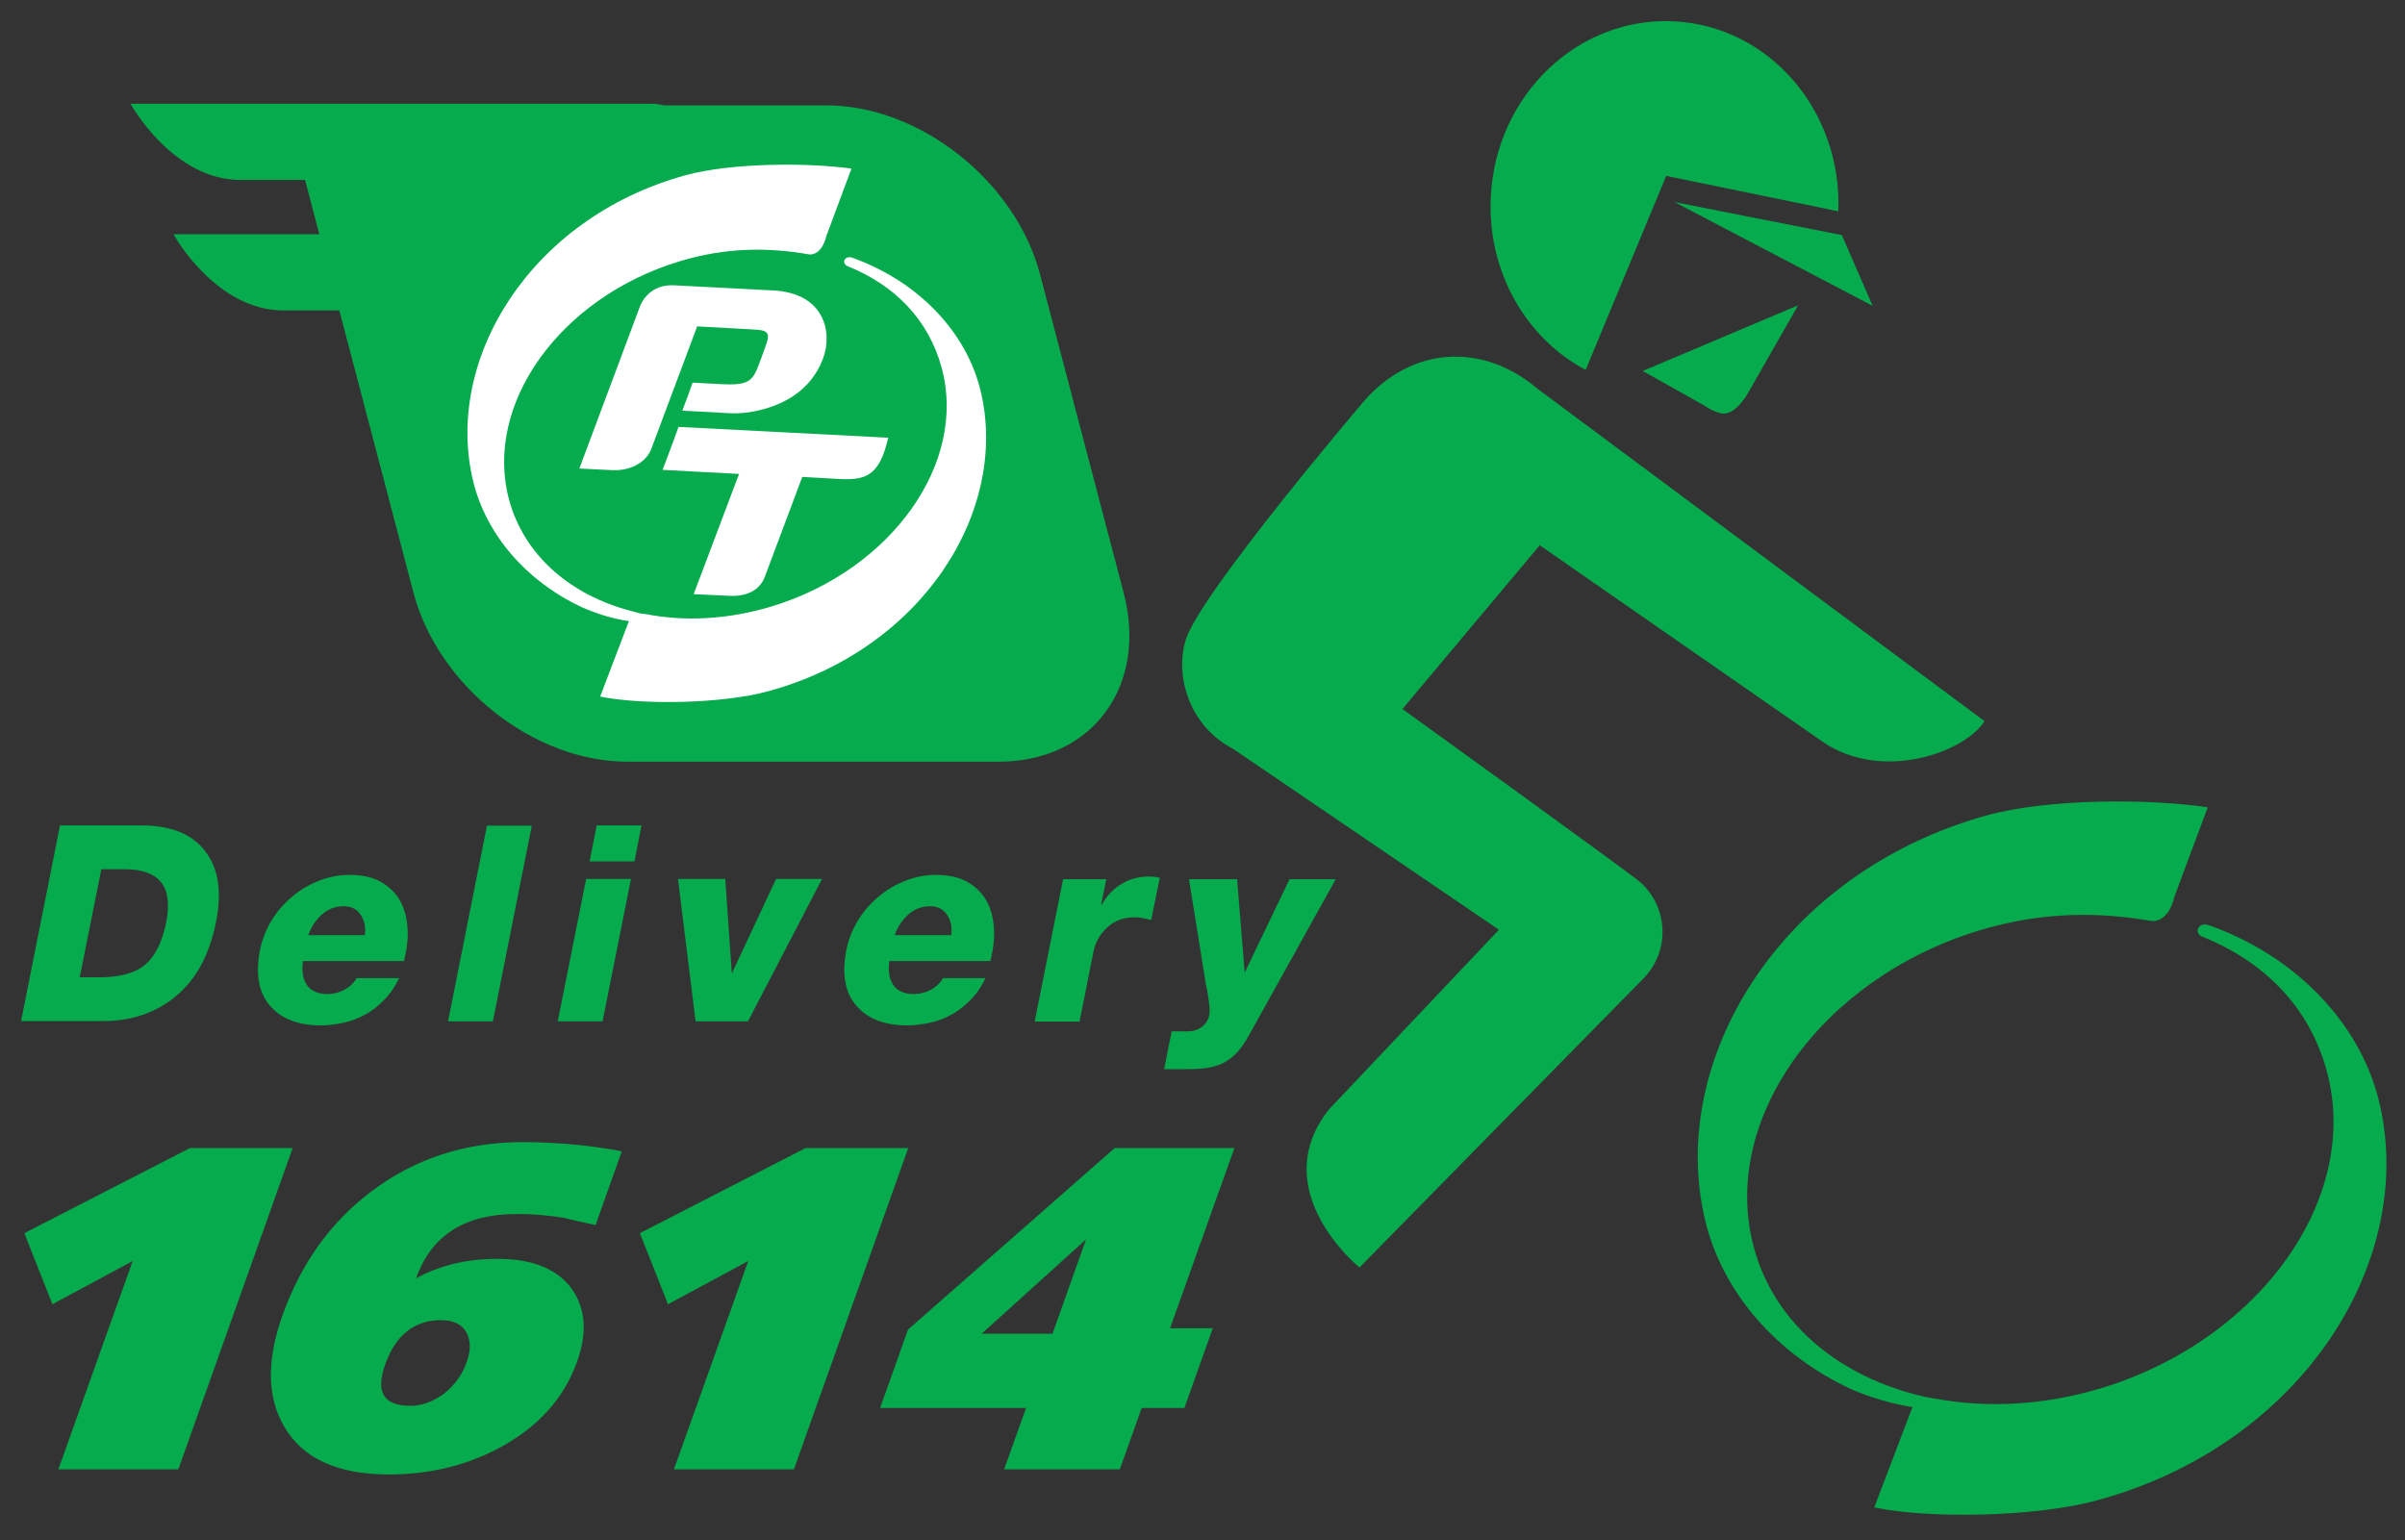
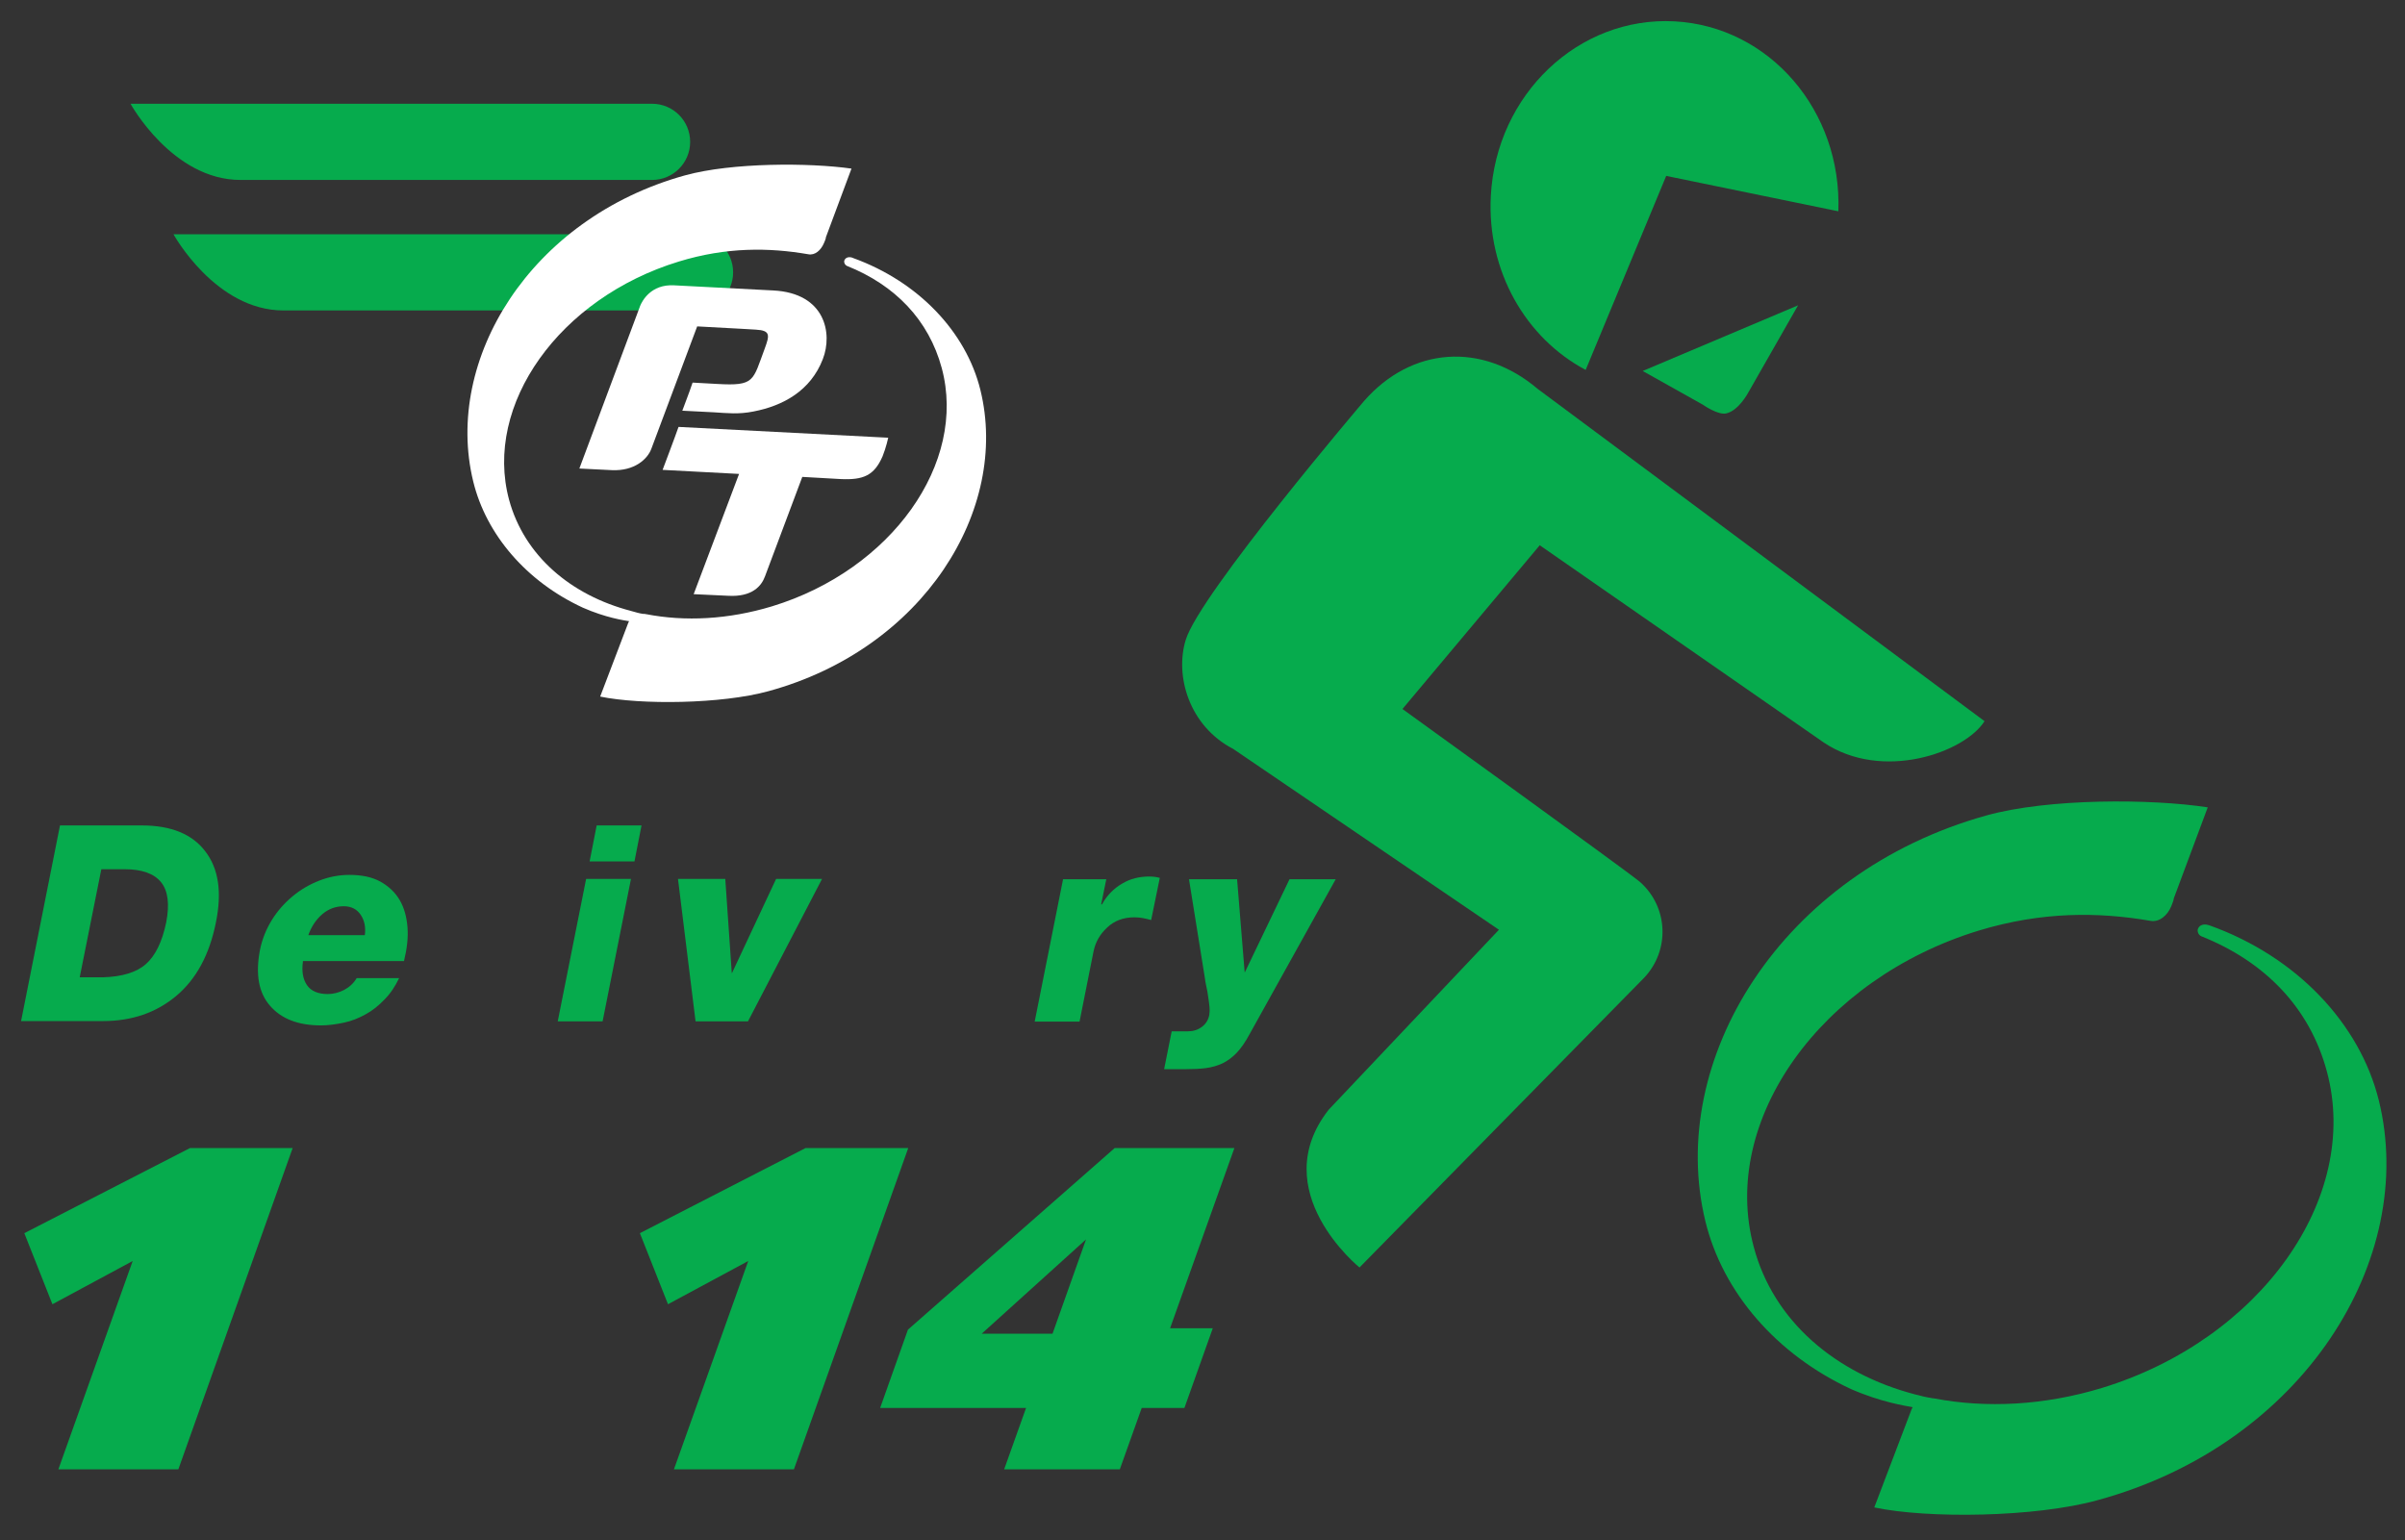
<svg xmlns="http://www.w3.org/2000/svg" width="89" height="57" viewBox="0 0 89 57" fill="none">
  <rect x="0" y="0" width="89" height="57" fill="#333333" stroke="none" />
-   <path d="M36.96 28.19H23.21C19.75 28.19 16.21 25.39 15.3 21.93L11.3 6.7C10.39 3.24 13.37 3.9 16.83 3.9H30.58C34.04 3.9 37.58 6.7 38.49 10.16L41.58 21.93C42.49 25.39 40.42 28.19 36.96 28.19Z" fill="#06AB4D" />
  <path d="M73.51 30.18C65.89 32.3 61.66 39.25 63.11 45.2C63.75 47.83 65.74 50.13 68.5 51.41C69.62 51.9 70.52 52.03 70.78 52.08C70.77 52.11 70.75 52.13 70.74 52.16L69.36 55.79C71.34 56.21 75.32 56.16 77.63 55.52C85.25 53.44 89.48 46.59 88.03 40.72C87.32 37.87 84.98 35.4 81.77 34.25L81.7 34.23C81.7 34.23 81.44 34.15 81.34 34.37C81.3 34.46 81.35 34.6 81.46 34.65C83.82 35.59 85.48 37.3 86.11 39.66C87.37 44.34 83.64 49.58 77.78 51.37C75.64 52.02 73.5 52.12 71.6 51.76C71.58 51.76 71.56 51.75 71.54 51.75C71.53 51.75 71.53 51.75 71.52 51.75C71.5 51.75 71.49 51.75 71.47 51.74C71.38 51.73 71.31 51.71 71.2 51.69C71.11 51.67 71.04 51.65 70.97 51.63L70.92 51.62L70.88 51.61C67.93 50.84 65.63 48.9 64.9 46.15C63.64 41.47 67.37 36.23 73.23 34.44C75.57 33.73 77.66 33.75 79.58 34.08C79.91 34.14 80.21 33.88 80.35 33.54C80.46 33.27 80.44 33.26 80.44 33.26L81.7 29.88C79.62 29.56 75.81 29.54 73.51 30.18Z" fill="#06AB4D" />
  <path d="M56.9 14.39C54.85 12.65 52.24 12.83 50.48 14.84C50.48 14.84 44.4 21.98 43.88 23.68C43.47 25.01 44 26.87 45.64 27.72L55.47 34.41L49.17 41.07C46.81 44.08 50.31 46.91 50.31 46.91L60.85 36.18C61.8 35.17 61.74 33.58 60.7 32.65C60.37 32.35 51.9 26.24 51.9 26.24L56.98 20.18L67.49 27.48C69.65 28.93 72.7 27.86 73.44 26.69L56.9 14.39Z" fill="#06AB4D" />
  <path d="M61.66 6.51L68.03 7.82C68.17 4.11 65.49 0.98 61.97 0.79C58.42 0.6 55.37 3.49 55.17 7.25C55.02 10.04 56.47 12.52 58.68 13.69L61.66 6.51Z" fill="#06AB4D" />
-   <path d="M61.97 7.48L69.3 11.32L68.16 8.7L61.97 7.48Z" fill="#06AB4D" />
  <path d="M66.54 11.3L64.69 14.54C64.69 14.54 64.34 15.2 63.88 15.3C63.57 15.37 63.02 14.98 63.02 14.98L60.79 13.73L66.54 11.3Z" fill="#06AB4D" />
  <path d="M7.99 34.14C7.75 35.34 7.26 36.24 6.52 36.86C5.78 37.48 4.88 37.79 3.81 37.79H0.78L2.22 30.55H5.25C6.33 30.55 7.11 30.87 7.59 31.5C8.09 32.14 8.22 33.02 7.99 34.14ZM6.15 34.14C6.28 33.47 6.22 32.97 5.96 32.65C5.7 32.33 5.25 32.17 4.61 32.17H3.75L2.95 36.17H3.81C4.51 36.15 5.05 35.99 5.4 35.68C5.75 35.37 6 34.86 6.15 34.14Z" fill="#06AB4D" />
  <path d="M11.21 35.59C11.16 35.95 11.21 36.24 11.36 36.46C11.51 36.68 11.77 36.79 12.13 36.79C12.33 36.79 12.53 36.74 12.73 36.64C12.92 36.54 13.08 36.4 13.2 36.2H14.77C14.62 36.51 14.45 36.77 14.23 36.99C14.02 37.21 13.79 37.4 13.53 37.54C13.28 37.68 13.01 37.79 12.72 37.85C12.43 37.91 12.15 37.95 11.88 37.95C11.04 37.95 10.41 37.71 9.99 37.22C9.57 36.74 9.45 36.05 9.62 35.16C9.7 34.76 9.85 34.39 10.06 34.05C10.27 33.71 10.53 33.42 10.83 33.17C11.13 32.92 11.46 32.73 11.82 32.59C12.18 32.45 12.55 32.38 12.93 32.38C13.39 32.38 13.77 32.46 14.08 32.63C14.38 32.8 14.62 33.02 14.79 33.31C14.96 33.6 15.05 33.94 15.08 34.32C15.11 34.71 15.06 35.12 14.95 35.57H11.21V35.59ZM13.5 34.62C13.54 34.32 13.49 34.07 13.35 33.86C13.21 33.65 13 33.54 12.72 33.54C12.42 33.54 12.15 33.64 11.92 33.84C11.69 34.04 11.52 34.3 11.41 34.61H13.5V34.62Z" fill="#06AB4D" />
-   <path d="M16.58 37.8L18.02 30.56H19.68L18.24 37.8H16.58Z" fill="#06AB4D" />
  <path d="M20.64 37.8L21.69 32.53H23.35L22.3 37.8H20.64ZM21.82 31.88L22.08 30.55H23.74L23.48 31.88H21.82Z" fill="#06AB4D" />
  <path d="M27.68 37.8H25.74L25.09 32.53H26.84L27.08 36.01H27.09L28.72 32.53H30.42L27.68 37.8Z" fill="#06AB4D" />
-   <path d="M32.91 35.59C32.86 35.95 32.91 36.24 33.06 36.46C33.21 36.68 33.47 36.79 33.83 36.79C34.03 36.79 34.23 36.74 34.43 36.64C34.62 36.54 34.78 36.4 34.9 36.2H36.47C36.32 36.51 36.15 36.77 35.93 36.99C35.72 37.21 35.49 37.4 35.23 37.54C34.98 37.68 34.71 37.79 34.42 37.85C34.13 37.91 33.85 37.95 33.58 37.95C32.74 37.95 32.11 37.71 31.69 37.22C31.27 36.74 31.15 36.05 31.32 35.16C31.4 34.76 31.55 34.39 31.76 34.05C31.97 33.71 32.23 33.42 32.53 33.17C32.83 32.92 33.16 32.73 33.52 32.59C33.88 32.45 34.25 32.38 34.63 32.38C35.09 32.38 35.47 32.46 35.78 32.63C36.08 32.8 36.32 33.02 36.49 33.31C36.66 33.6 36.75 33.94 36.78 34.32C36.81 34.71 36.76 35.12 36.65 35.57H32.91V35.59ZM35.2 34.62C35.24 34.32 35.19 34.07 35.05 33.86C34.91 33.65 34.7 33.54 34.42 33.54C34.12 33.54 33.85 33.64 33.62 33.84C33.39 34.04 33.22 34.3 33.11 34.61H35.2V34.62Z" fill="#06AB4D" />
  <path d="M42.6 34.05C42.5 34.02 42.39 34 42.3 33.98C42.2 33.96 42.1 33.95 41.98 33.95C41.57 33.95 41.23 34.08 40.97 34.33C40.7 34.58 40.54 34.87 40.47 35.2L39.95 37.81H38.29L39.34 32.54H40.94L40.75 33.47H40.78C40.97 33.13 41.22 32.88 41.53 32.7C41.83 32.52 42.17 32.44 42.53 32.44C42.68 32.44 42.81 32.46 42.92 32.49L42.6 34.05Z" fill="#06AB4D" />
  <path d="M46.25 38.26C46.09 38.56 45.93 38.79 45.77 38.96C45.61 39.13 45.43 39.26 45.25 39.35C45.06 39.44 44.85 39.5 44.63 39.53C44.4 39.56 44.15 39.57 43.88 39.57H43.08L43.36 38.17H43.95C44.15 38.17 44.32 38.12 44.47 38.01C44.62 37.9 44.71 37.76 44.75 37.57C44.76 37.5 44.77 37.4 44.76 37.28C44.75 37.16 44.73 37.03 44.71 36.89C44.69 36.75 44.67 36.62 44.64 36.5C44.61 36.38 44.6 36.28 44.59 36.21L44 32.54H45.78L46.06 35.98H46.07L47.72 32.54H49.43L46.25 38.26Z" fill="#06AB4D" />
  <path d="M6.6 54.38H2.16L4.91 46.67L1.94 48.27L0.9 45.64L7.03 42.49H10.83L6.6 54.38Z" fill="#06AB4D" />
-   <path d="M21.35 50.41C20.87 51.75 19.92 52.81 18.49 53.58C17.26 54.24 15.89 54.57 14.39 54.57C12.51 54.57 11.22 53.99 10.53 52.82C9.88 51.73 9.86 50.35 10.45 48.69C11.13 46.78 12.22 45.25 13.71 44.12C15.32 42.89 17.2 42.27 19.35 42.27C20.05 42.27 20.75 42.31 21.46 42.38C22.13 42.46 22.64 42.53 23.01 42.61L22.04 45.34L21.31 45.18C21.05 45.12 20.9 45.08 20.86 45.07C20.3 44.98 19.72 44.93 19.12 44.93C17.2 44.93 15.96 45.72 15.4 47.31C15.73 47.12 16.17 46.94 16.72 46.79C17.22 46.66 17.79 46.59 18.42 46.59C19.61 46.59 20.49 46.91 21.05 47.56C21.66 48.3 21.77 49.25 21.35 50.41ZM17.27 50.41C17.43 49.97 17.42 49.61 17.26 49.31C17.09 49.01 16.78 48.86 16.32 48.86C15.33 48.86 14.64 49.41 14.25 50.51C13.89 51.53 14.2 52.03 15.19 52.03C15.62 52.03 16.04 51.87 16.46 51.56C16.84 51.24 17.12 50.86 17.27 50.41Z" fill="#06AB4D" />
  <path d="M29.38 54.38H24.94L27.69 46.67L24.72 48.27L23.68 45.64L29.81 42.49H33.61L29.38 54.38Z" fill="#06AB4D" />
  <path d="M43.83 52.11H42.25L41.44 54.38H37.16L37.97 52.11H32.57L33.6 49.21L41.25 42.49H45.68L43.3 49.16H44.88L43.83 52.11ZM38.95 49.36L40.19 45.87L36.33 49.36H38.95Z" fill="#06AB4D" />
  <path d="M25.72 11.49H10.49C7.97 11.49 6.42 8.67 6.42 8.67H25.72C26.5 8.67 27.13 9.3 27.13 10.08C27.13 10.86 26.5 11.49 25.72 11.49Z" fill="#06AB4D" />
  <path d="M24.13 6.66H8.9C6.38 6.66 4.83 3.84 4.83 3.84H24.13C24.91 3.84 25.54 4.47 25.54 5.25C25.54 6.03 24.91 6.66 24.13 6.66Z" fill="#06AB4D" />
  <path d="M26.95 22.05C27.83 22.1 28.18 21.69 28.31 21.33L29.69 17.65L31.11 17.73C31.95 17.77 32.35 17.6 32.66 16.89C32.79 16.57 32.87 16.2 32.87 16.2L25.11 15.8C24.99 16.15 24.52 17.39 24.52 17.39L27.35 17.54L25.67 21.99L26.95 22.05Z" fill="white" />
  <path d="M28.62 10.75C27.51 10.69 24.95 10.56 24.95 10.56C24.08 10.51 23.76 11.15 23.69 11.32L21.44 17.34L22.64 17.4C23.48 17.44 23.96 16.99 24.1 16.62L25.8 12.08L27.46 12.17C27.59 12.18 27.84 12.19 27.97 12.2C28.52 12.23 28.48 12.41 28.3 12.9C27.85 14.1 27.94 14.29 26.54 14.21C26.23 14.19 25.83 14.17 25.63 14.16C25.5 14.55 25.34 14.95 25.25 15.2C25.65 15.22 25.97 15.24 26.43 15.26C26.91 15.29 27.33 15.34 27.88 15.23C28.98 15.02 30 14.46 30.45 13.29C30.82 12.34 30.54 10.85 28.62 10.75Z" fill="white" />
  <path d="M25.35 6.49C19.61 8.08 16.42 13.32 17.51 17.81C17.99 19.79 19.49 21.53 21.57 22.49C22.41 22.86 23.09 22.96 23.28 22.99C23.27 23.01 23.26 23.03 23.25 23.05L22.21 25.78C23.7 26.09 26.7 26.06 28.44 25.58C34.18 24.01 37.37 18.85 36.28 14.43C35.75 12.28 33.98 10.42 31.57 9.55L31.52 9.53C31.52 9.53 31.32 9.47 31.25 9.63C31.22 9.7 31.26 9.8 31.34 9.84C33.12 10.55 34.37 11.84 34.85 13.62C35.8 17.14 32.99 21.09 28.57 22.44C26.95 22.93 25.35 23.01 23.91 22.73C23.89 22.73 23.88 22.73 23.86 22.72C23.86 22.72 23.85 22.72 23.84 22.72C23.83 22.72 23.82 22.72 23.8 22.72C23.73 22.71 23.68 22.7 23.6 22.68C23.53 22.66 23.48 22.65 23.42 22.63L23.38 22.62L23.35 22.61C21.12 22.03 19.4 20.56 18.84 18.5C17.89 14.98 20.7 11.03 25.12 9.68C26.88 9.14 28.46 9.16 29.91 9.41C30.16 9.46 30.38 9.26 30.49 9C30.58 8.8 30.56 8.79 30.56 8.79L31.51 6.24C29.96 6.02 27.09 6.01 25.35 6.49Z" fill="white" />
</svg>